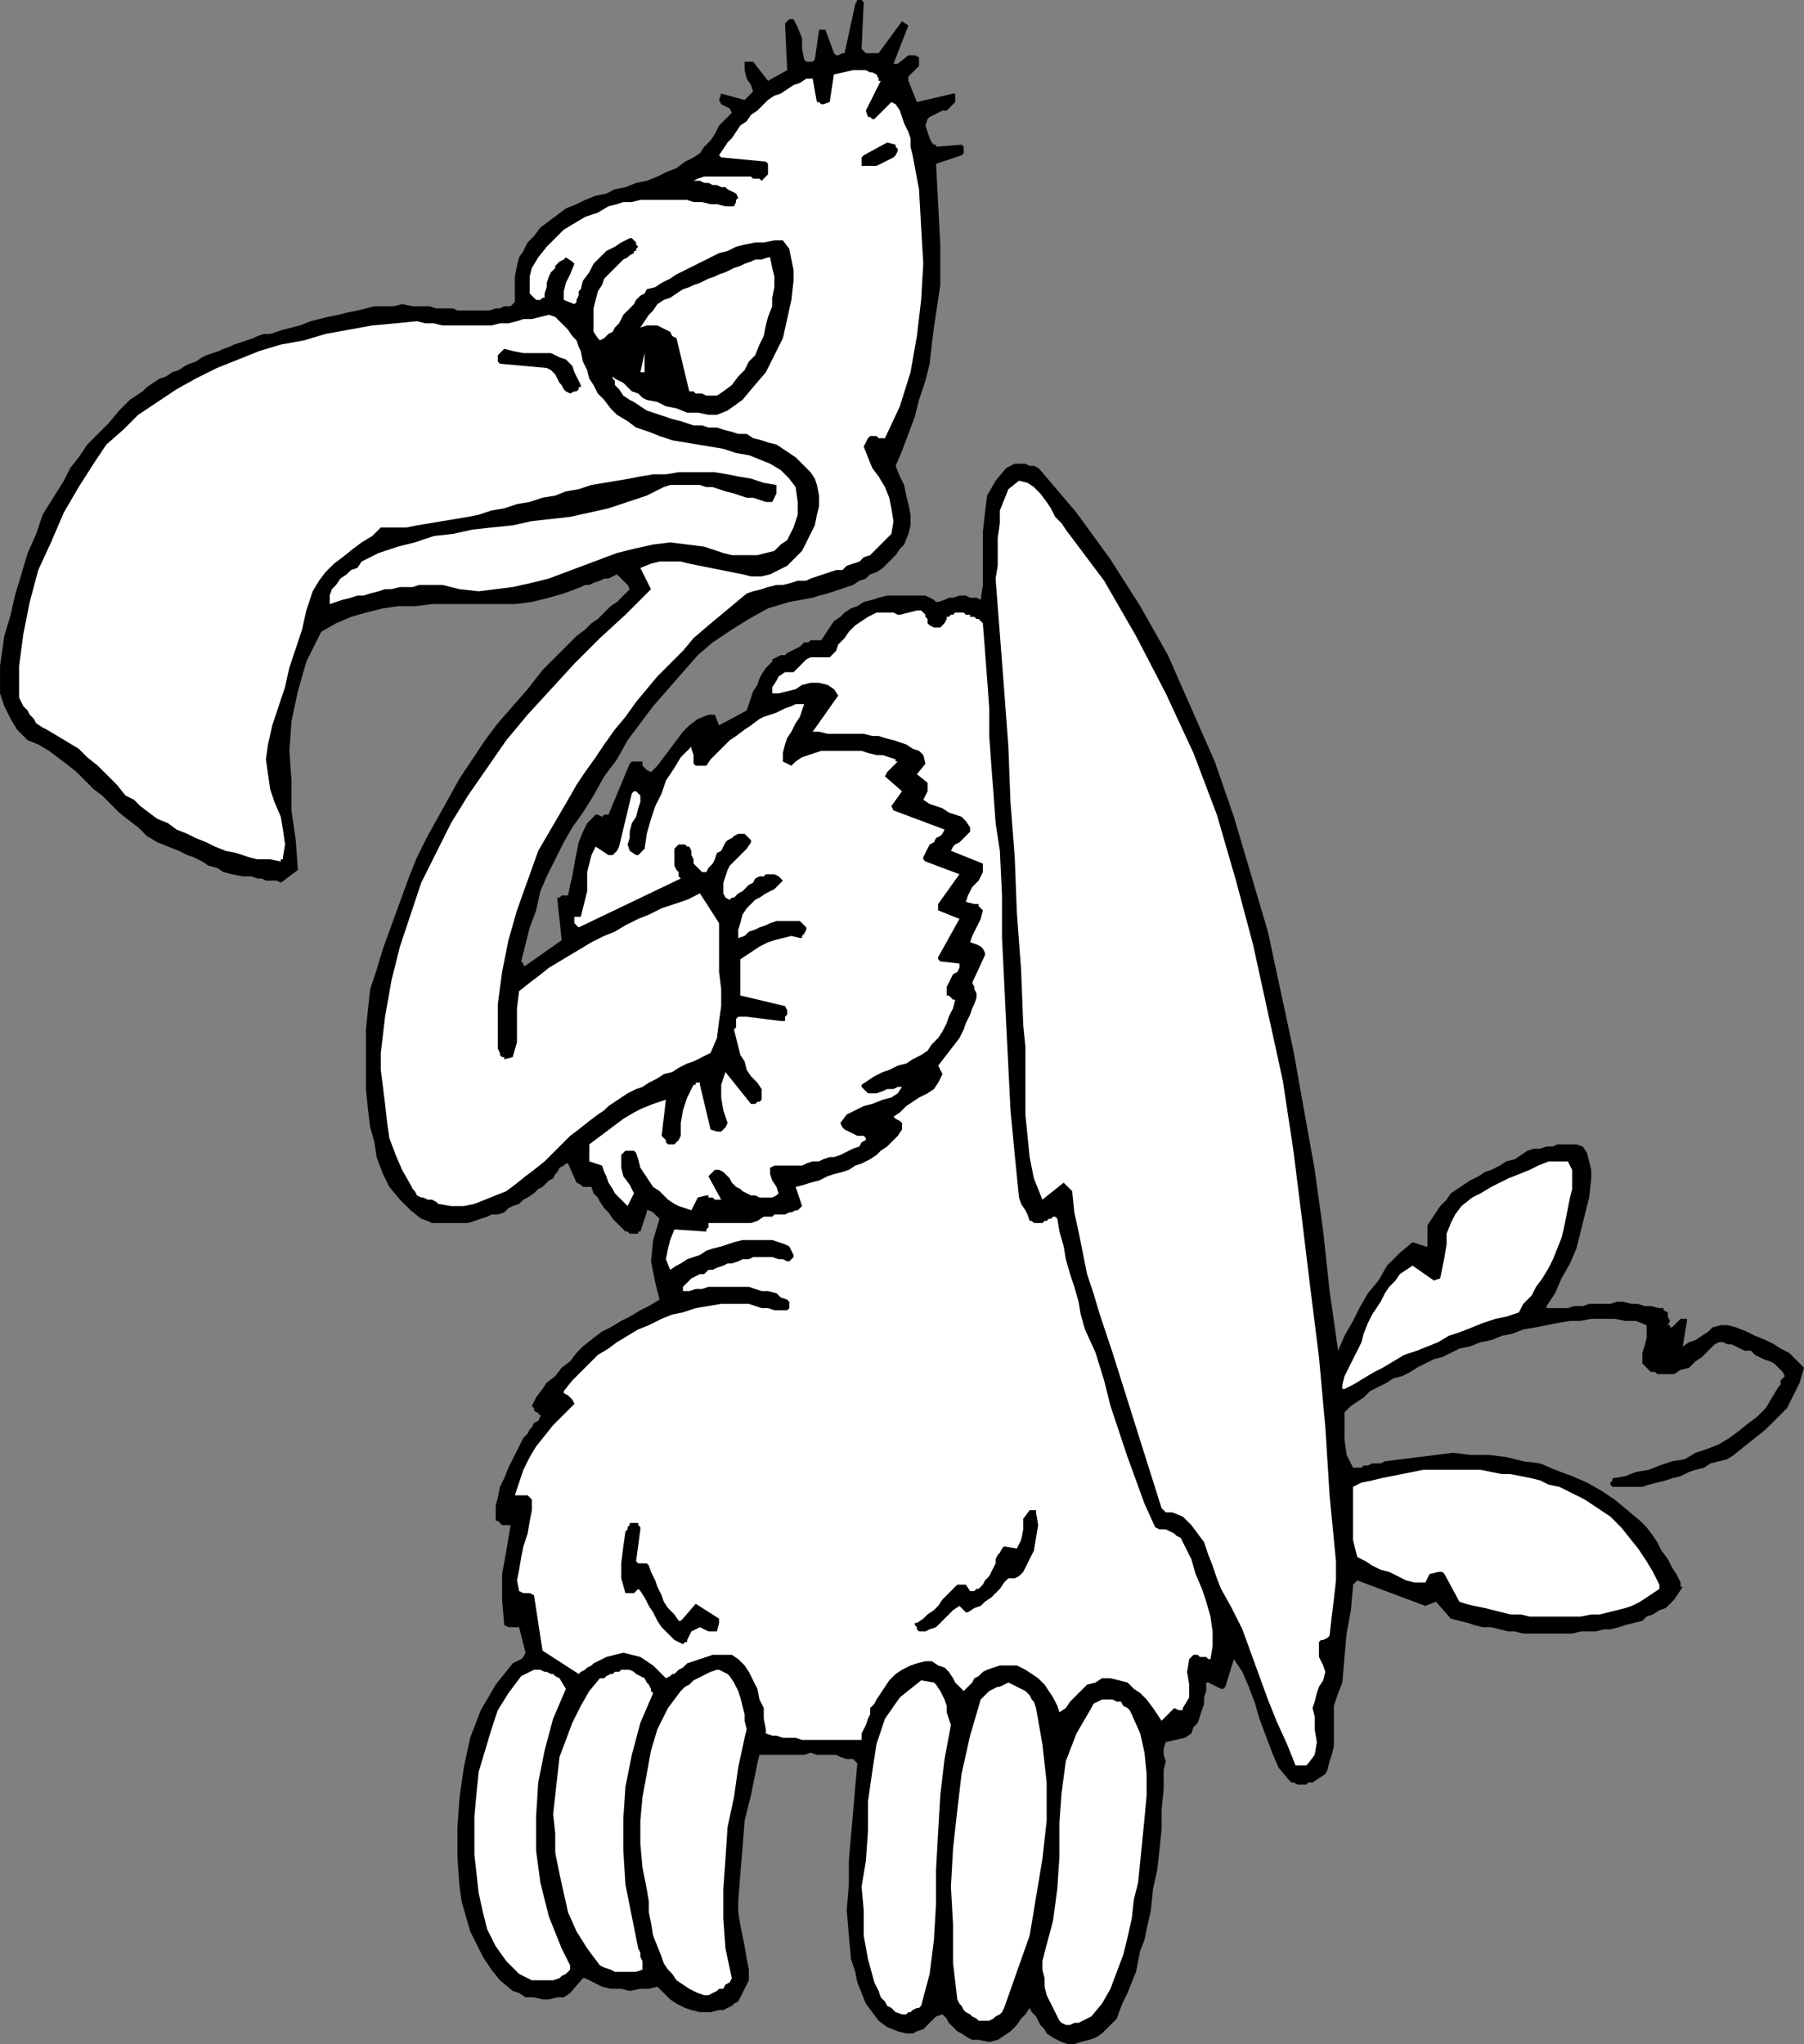
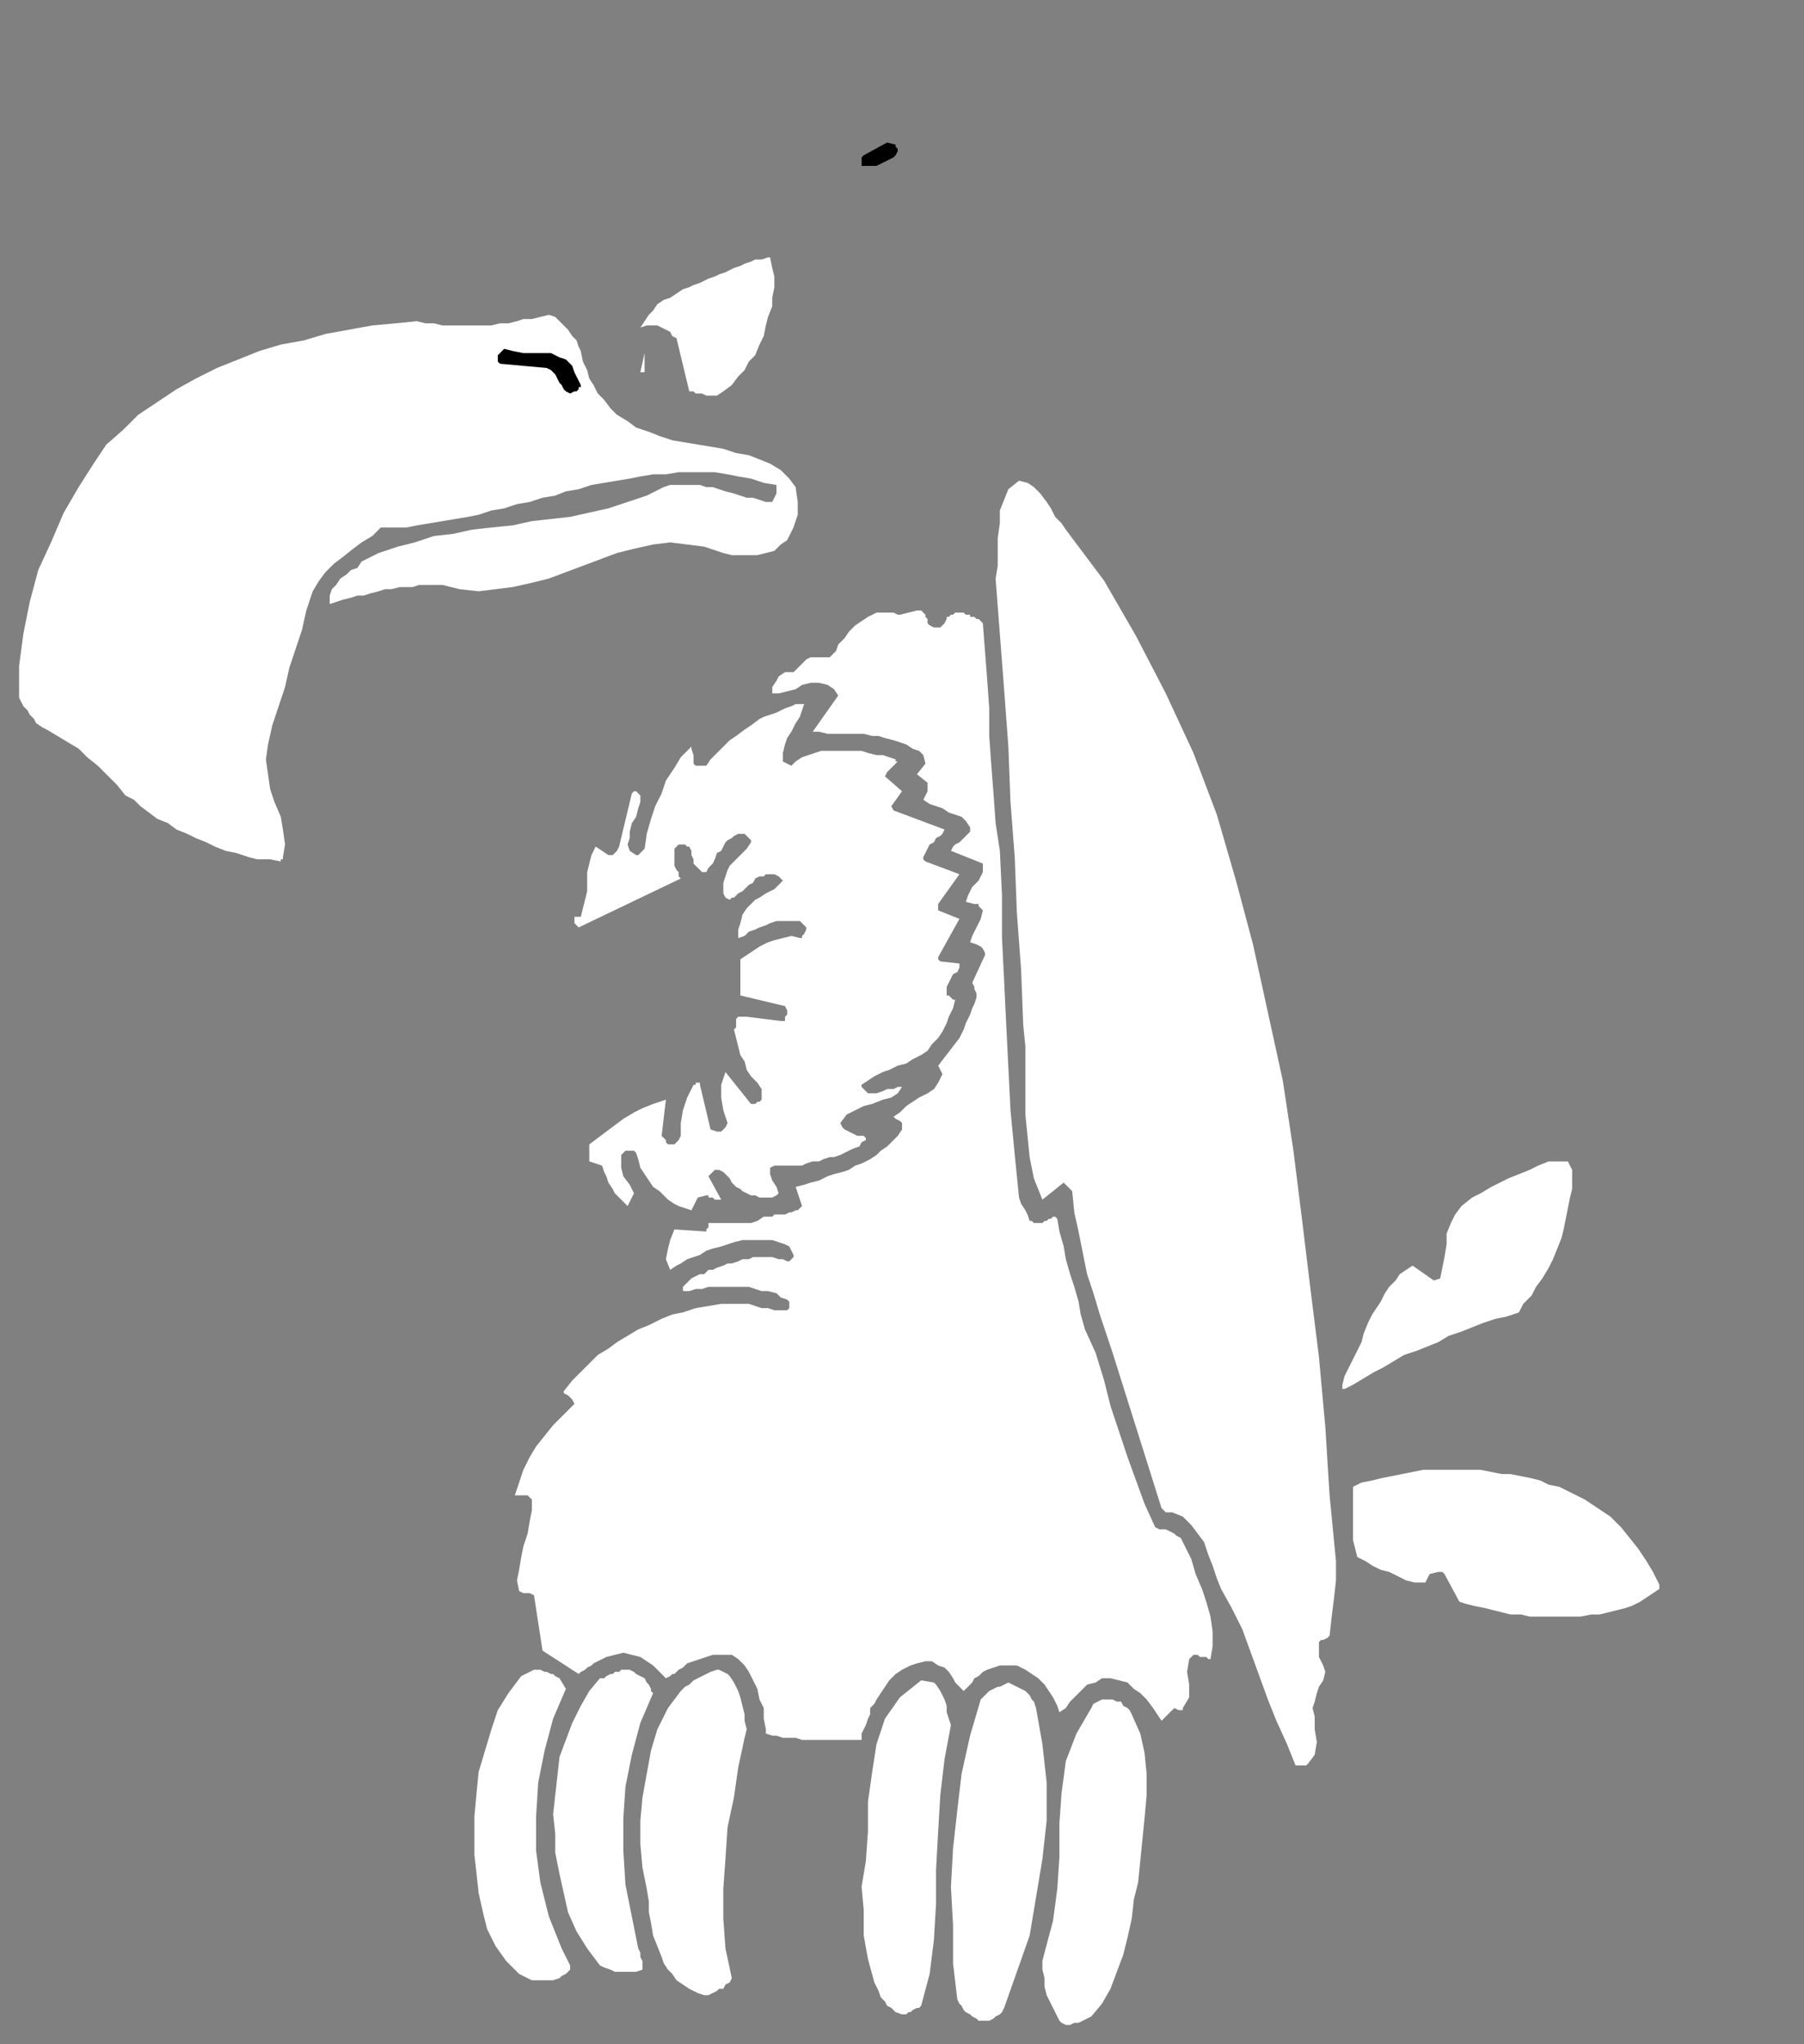
<svg xmlns="http://www.w3.org/2000/svg" width="848" height="961" version="1.2">
  <rect width="100%" height="100%" fill="#808080" stroke="none" />
  <g fill="none" fill-rule="evenodd" stroke-linecap="square" stroke-linejoin="bevel" font-family="'Sans Serif'" font-size="12.5" font-weight="400">
-     <path fill="#000" d="M404 0h1l1 1-1 22 1 1 1 1h6l11-15 3 2-7 18h2l5-4h3l2 1v4l-1 1-1 1-2 2-1 1v2l4 10 17-4h1v4l-1 1-2 2-1 1h-2l-2 1-2 1-2 1-1 1-1 3 1 3 1 3 1 2 1 1h1v1l12-1 1 1v3l-1 1-12 4 1 19 1 19v19l-3 20-1 8-1 9-2 8-3 9-2 8-3 8-3 8-3 7 2 5 2 4 1 5 1 4 1 5v5l-1 4-2 5-2 2-2 3-2 2-2 2-2 2-3 2-3 1-2 2-3 1-3 2-3 1-3 1-3 1-3 1-4 1-3 1-11 2-10 3-9 5-8 5-9 6-7 6-7 8-7 8-7 8-6 8-6 8-5 9-6 8-5 9-5 8-5 7-4 7-4 8-4 8-3 7-2 9-3 8-2 8-2 8 1 1v1h1l17-12-2-19v-1h1l1-1h3l1-5 1-4 1-6 1-5 1-5 2-5 2-4 4-4h1l2 1 1-1h2l10-24 1-1h5v2l1 1 1 1 2 1 3-3 3-4 3-4 3-4 3-4 3-3 4-3 5-2h3l2 5 13-7 1-3 1-3 1-3 2-3 1-3 1-2 2-3 2-2 1-1v-1l2-1 2-1h2l1-1 2-1 2-1 2-1 1-1 1-1h2l1-1h5l2-3 2-3 2-3 3-2 2-2 3-2 3-1 3-2 4-1 3-1 4-1h18l2 1 2 1 1 1h1l3-1 2-1h2l3-1h3l2 1h3l2 1 1-7v-25l1-9 1-8 4-7 5-6 2-1 2-1h5l2 1h2l2 1 1 1 17 20 16 22 14 22 13 23 11 25 11 25 9 26 8 27 8 27 6 28 6 28 5 28 5 28 4 29 3 28 4 28 3-7 4-7 3-6 4-7 5-6 4-7 6-6 6-5 6 2h1v-10l2-3 2-3 2-3 3-3 2-3 3-2 3-2 3-2 4-2 3-2 3-1 4-2 3-2 4-1 3-2 3-2 3-1h3l3-1h3l2-1h9l3 1 2 3 1 4 1 4v4l-1 9-2 8-2 8-2 8-3 7-4 7-3 7-4 6v1h10l3-1h4l3-1h10l3-1h3l4 1h3l3 1h3l4 1h2v1l2 1v2l1 2-1 2h1v1h1l4-4h3v1l-2 12 3-2 3-1 3-2 3-2 2-2 4-1h3l4 1 5 2 4 2 5 2 4 2 3 2 4 2 3 3 4 4-2 7-3 6-3 6-5 5-5 5-5 4-5 4-5 4-3 2-4 1-4 1-3 2-4 1-3 1-4 2-4 1-3 1-4 1-4 1-3 1h-14l-1-1v-1l1-1v-1l6-1 5-2 6-1 5-2 6-2 6-1 5-3 6-2 5-2 5-3 4-3 5-4 4-3 4-4 3-5 3-5 1-1v-2l1-1 1-1-1-2-2-2-2-2-2-1-3-1-2-1-2-1-2-2h-3l-2-1-2-1-2-1h-2l-2-1h-2l-2 1-3 3-3 3-3 2-3 3-4 1-3 2h-8l-1-1h-2l-2-2-2-2v-5l1-3 1-4v-6l-5-2h-5l-5-1h-11l-5 1h-5l-6 1-5 1-5 1-6 1-5 2-5 1-5 2-5 1-5 2-5 1-4 2-4 2-4 1-4 2-4 2-3 2-4 2-4 1-3 2-4 2-4 2-3 3-3 2-3 2-3 3v13l1 7 3 6h4l1-1h2l2-1h4l2-1 8-1 8-1 8-1 8-1 8 1h9l8 1 8 2 8 1 7 3 8 3 7 3 7 4 6 4 6 5 6 5 3 3 3 4 2 3 2 4 3 4 2 4 2 3 2 4v2h1l-2 3-2 3-2 2-2 2-3 1-3 2-3 1-2 2-4 1-4 1-3 1-4 1h-3l-4 1h-7l-4 1h-23l-4-1h-3l-4-1-4-1h-4l-4-1-3-1-4-1-4-1-7-8-5 2-32-12-1 1-1 1v1l-1 11-2 11-1 11-1 12-2 5-2 6v19l-1 4-1 3-1 4-1 2-3 2-3 2h-2l-1 1h-4l-2-1h-1l-1-1-5-6-3-7-3-8-3-8-2-7-3-8-3-7-4-6-4 13-1 1h-1l-6-3h-1v4l-1 3v3l-1 3-1 3-1 3-2 2-1 3-3 2-9 2-1 3v3l1 3-1 4v9l-1 10v9l-1 10-1 9-2 9-1 10-2 9-1 5-2 5-1 5-1 5-2 5-2 5-2 4-2 5-1 3-2 2-3 3-2 2-3 2-3 1-4 1-3 1h-3l-3-1-2-1-2-1-3-2-1-2-2-2-1-2-1-2-1-1-1-1-1-2-2 3-2 2-2 3-3 3-3 2-3 2-4 1-5-1h-3l-2-1-3-2-2-1-2-2-2-2-1-2-2-2-3 1-2 2-2 2-2 2-3 1-2 1h-3l-4-1-5-2-4-3-3-4-3-4-2-5-2-5-1-5-2-6-1-11-1-12 1-12v-11l1-12 1-11 1-12 1-11-2-2h-3l-3-1-2-1h-9l-3-1-3 1h-21l-1 4-1 5-1 5-1 5-3 12-1 13-1 12-1 13v5l1 6 1 5 1 5 1 6 1 5v5l-2 4-1 2-1 2-1 2-2 1-1 1-2 1-2 1h-2l-4 1h-5l-4-1-3-1-4-2-3-2-3-3-3-3-4 1h-4l-5 1-4-1h-5l-4-1-4-2-4-2h-1l-6 7-3 2h-3l-4 1h-3l-4-1h-4l-3-2-3-1-6-5-4-5-4-6-3-6-3-6-2-7-2-7-1-7-1-14v-14l1-14 2-14 3-14 5-13 7-12 8-10 2-1 2-1 1-1 1-2-3-12h-5l-2-1-1-12v-12l2-11 2-12h-4l-1-1-1-1h-1v-7l1-4 1-5 2-4 2-5 2-4 2-4 2-4 1-2 1-1 1-1 1-2 1-1 1-2 2-1 1-2v-1h-1v-1h-1l-1-1v-1l-1-1 2-4 3-4 2-3 4-3 3-4 4-3 3-4 3-3 5-4 4-3 4-2 5-3 4-2 5-3 4-2 5-3-2-8-2-10 1-10 3-10-1-1-1-1-1-1-2-1h-1v1l-3 9h-1v1h-4l-1-1h-1l-1-1-3-3-2-2-2-3-2-2-2-3-1-2-2-2-1-3h-4l-1-1-2-1-4-9h-1l-1 1-2 1-1 2-1 1-1 2-2 1-1 1-2 2-2 1-2 2-3 2-2 1-2 2-3 1-2 1-2 2-3 1h-3l-2 1-3 1-3 1-3 1h-17l-2-1-3-1-5-4-5-5-5-6-3-6-3-8-1-7-2-7-1-8-1-10v-28l1-10 1-9 3-9 3-10 4-11 4-11 4-11 4-10 5-10 5-9 5-9 5-9 6-9 6-9 6-8 7-8 7-8 7-9 8-8 8-8 4-3 3-3 3-2 3-3 3-3 3-2 3-3 3-3-1-2-2-2-1-1-2-2-2 1-2 1h-2l-2 1-3 1-2 1h-2l-2 1-8 3-7 2-8 2-8 1h-39l-8 1h-8l-7 1-8 2-7 2-7 3-7 4-7 14-4 14-3 14-1 14 1 14v14l2 14 1 14-8 6-2-1h-5l-2-1h-2l-3-1h-4l-5-1-4-1-3-2-4-1-3-2-4-2-3-1-4-2-5-2-5-2-5-3-4-4-4-3-5-4-4-4-4-4-4-3-4-4-4-4-5-4-4-3-4-3-5-3-5-2-5-5-3-5-3-6-2-6v-13l1-7 1-7 3-10 2-9 3-10 3-10 4-9 3-9 5-8 5-8 3-6 4-5 4-6 5-5 5-5 5-6 5-5 6-4 2-2 3-2 3-2 3-1 3-2 3-1 3-2 2-1 3-1 3-2 2-1 3-1 3-1 2-1 3-1 2-1 3-1 3-1 3-1 2-1 3-1h3l3-1 3-1 4-1 4-1 5-2 4-1 4-1 5-1 4-1 5-1 4-1 4-1h9l4-1 5 1h8l3 1h8l2 1h15l3-1h2l2-1h3l2-2v-12l1-5 1-4 2-3 2-4 3-3 3-4 4-3 4-3 4-3 5-2 4-2 5-2 5-1 4-2 5-1 5-2 5-1 5-2 4-2 5-2 4-3 4-2 3-2 2-3 3-3 2-3 2-4 3-3 3-3-1-2-2-1-2-1-1-2 1-3 11 3 1-1 1-1 1-1 1-1-1-3-2-3-1-4v-4h4l7 9 9-5-1-22 1-1 1-1h2l2 4 2 5v5l1 5 1 1h3l1-1 2-14h3l4 11 1 1h1l2-1h1l5-23 1-2h1" />
-     <path fill="#fff" d="M401 33h6l2 1h1l2 1 1 2v1h1l-7 14 1 3h1l1 1h1l1-1 7-7 2 1 2 3 1 3 1 3 2 4 1 3v4l1 4 3 16 1 18 1 17-1 17-2 17-3 17-5 16-7 15h-3l-1-1h-3l-1 1-2 4 2 5 2 5 3 4 3 5 2 5 1 5 1 6-1 6-2 2-2 2-2 2-2 2-2 2-3 1-2 2-3 1-3 1-2 2h-3l-3 1-3 1-3 1-3 1-2 1h-4l-3 1-4 1h-3l-4 1-3 1-4 1-3 1-6 5-6 5-6 5-7 6-5 6-6 6-6 6-5 6-5 6-5 7-5 6-5 7-4 6-5 7-4 6-4 7-7 12-7 12-5 14-5 14-4 14-3 15-2 15v21l1 2v1l1 1h1v1l4-1 2-7v-16l1-8 5-4 4-3 5-4 5-3 5-3 5-3 5-3 6-3 5-2 5-3 6-3 5-2 6-3 6-2 6-2 6-3 9 14v23l1 8v8l-1 7-1 8-3 7-4 2-4 2-3 1-4 2-3 2-4 1-3 2-4 2-3 2-3 1-4 2-3 2-3 2-3 2-2 2-3 2-4 3-5 4-4 3-4 4-4 4-4 4-5 4-4 3-5 4-4 3-5 2-5 2-5 2-5 1h-6l-6-1-1-1-2-1h-2l-2-1h-1l-2-1-1-2-1-1-1-2-4-7-3-7-3-8-1-7-1-9-1-8-1-8v-8l2-17 3-17 4-16 5-15 5-15 7-14 7-14 8-13 9-13 9-13 10-12 11-12 11-12 12-12 12-11 12-12-5-10 5-2 4-1h10l4 1 5 1 5 1 5 1 5 1 5 1 4 1h5l4-1 4-2 4-2 4-4 3-3 2-4 2-4 2-4 1-5 1-4v-5l-1-5-1-3-2-3-2-2-3-3-2-2-3-2-3-2-3-2-4-1-3-1-4-1-3-2h-4l-3-1-4-1-3-1h-4l-3-1h-4l-3-1-3-1-4-1-3-1-3-1-3-1-3-1-3-2-3-2-2-1-3-2-2-3-2-2v-2l-1-1v-1l1 1 2 1 2 1 2 2 2 2 3 1 2 2 2 1 5 1 4 2 5 1 5 2h5l5 1h4l5-2 7-5 5-6 6-7 4-8 4-8 2-9 2-9 1-9v-5l-1-5-1-5-3-4h-4l-5 1h-4l-5 1-4 1-4 2-4 1-4 2-4 2-4 2-4 2-4 2-3 2-4 2-3 2-4 1-1 2-2 1-1 1-1 1-1 2-1 1-1 1-1 1-2 2-1 2-1 2-2 2-1 2-2 1-2 2-2 1-1-1-2-3v-11l1-4 1-4 2-3 1-3 2-2 2-2 2-2 1-1 2-2 2-1 1-1 2-1v-1h1v-1l1-1-1-1v-1l-1-1-1-1h-1l-4 2-3 2-4 2-3 3-3 3-2 4-3 4-1 4-1 1v2l-1 2v1l-1 1-5-2v-4l1-4 2-4 2-5-1-1-3-2-1 1-2 1-1 1-1 1v1l-1 1-1 1-1 2-1 3v2l-1 3v2h-1l-1 1h-2l-3-3v-8l1-4 3-5 4-5 4-4 4-4 5-3 5-3 6-2 5-3 4-1 3-1h4l4-1h22l3 1h4l4 1h3l4 1h4l1-2v-1l1-1-1-2-2-1-2-1-1-1h-2l-2-1h-2l-2-1h-2l-2-1h-3l2-1 3-1h22l1 1h3l1 1 1-1 1-1 1-1v-5l-1-1-21-2-1-1 2-3 2-3 2-2 2-3 2-3 3-2 2-3 3-2 2-2 3-3 3-2 3-1 3-2 3-2 3-1 3-2h3l2 11h1l1 1h1l3-1 2-13 9-2" />
    <path fill="#000" d="m417 67 4 1v1l1 1v1l-1 2-1 1-2 1-2 1-2 1-2 1h-7v-4l1-1 11-6" />
    <path fill="#fff" d="M361 121h1l1 5 1 4v5l-1 5v4l-2 5-1 4-1 5-2 4-2 5-3 3-2 4-3 3-3 4-4 3-3 2h-5l-2-1h-3l-1-1h-2l-6-25-2-1-1-2-2-1-2-1-2-1h-5l-3 1 2-3 2-3 2-2 2-3 3-2 3-1 3-2 3-2 3-1 2-1 3-1 2-1 2-1 3-1 2-1 3-1 2-1 2-1 3-1 2-1 3-1 2-1h3l3-1m-103 27 3 1 2 2 2 2 2 2 2 3 2 2 1 3 1 2 1 5 2 4 1 4 2 3 2 4 3 3 3 4 3 3 5 3 4 3 6 2 5 2 6 2 6 1 6 1 6 1 6 1 6 2 6 1 5 2 5 2 5 3 4 4 3 4 1 7v6l-2 6-3 6-3 2-3 3-4 1-4 1h-12l-4-1-9-3-8-1-8-1-8 1-9 2-8 2-8 3-8 3-8 3-8 3-8 2-9 2-8 1-8 1-9-1-8-2h-11l-3 1h-6l-4 1h-3l-3 1-4 1-3 1h-3l-3 1-4 1-3 1-3 1v-4l1-3 2-2 2-3 3-2 2-2 3-1 2-3 8-4 9-3 8-2 9-3 9-1 9-2 9-1 10-1 9-2 9-1 9-1 9-2 9-2 9-3 9-3 8-4 3-1h14l3 1h3l3 1 3 1 4 1 3 1 3 1h3l3 1 3 1h3l1-2 1-2v-4l-6-1-6-2-6-1-5-1-6-1h-17l-6 1h-6l-6 1-5 1-6 1-6 1-6 1-6 2-6 1-5 2-6 1-6 2-6 1-6 2-6 1-6 2-5 1-6 1-6 1-6 1-6 1-5 1h-12l-4 4-5 3-4 3-5 4-4 3-4 4-3 4-3 5-3 9-2 9-3 9-3 9-2 9-3 9-3 9-2 9-1 7 1 7 1 7 2 6 3 7 1 6 1 7-1 6v1h-1v1l-5-1h-6l-4-1-6-2-5-1-5-2-4-2-5-2-4-2-5-2-4-3-5-2-4-3-4-3-3-3-4-2-4-5-5-5-4-4-5-4-4-4-5-3-5-3-5-3-2-1-3-2-1-2-2-2-1-2-2-2-1-2-1-2v-15l2-15 3-15 4-15 6-13 6-14 7-12 7-11 6-9 8-7 7-7 9-6 9-6 9-5 10-5 10-4 10-4 10-3 11-2 10-3 11-2 11-2 11-1 10-1 4 1h4l4 1h23l4-1h4l4-1 3-1h4l4-1 4-1" />
    <path fill="#000" d="m237 164 4 1 5 1h13l4 2 3 1 3 3 1 3 1 2 1 2 1 2v1h-1v1l-1 1h-1l-2 1-2-1-1-1-1-2-1-1-1-2-1-2-1-1-1-1-2-1-22-2-1-1v-3l1-1 2-2" />
    <path fill="#fff" d="M303 166v9h-2l2-9m176 60 4 1 3 2 3 3 3 4 2 3 2 4 3 3 2 3 18 24 15 26 14 27 13 28 11 29 9 31 8 30 7 32 7 32 5 33 4 32 4 33 4 32 3 33 2 32 3 31v9l-1 9-1 8-1 9-1 1-2 1h-1l-1 1v7l2 4 1 3-1 4-2 3-1 3-1 4-1 3 1 4v6l1 6-1 6-3 4-1 1h-5l-4-10-5-11-4-10-4-11-4-11-4-11-5-10-5-9-2-5-2-6-2-5-2-6-3-4-3-4-4-4-5-2h-3l-1-1-1-1-23-73-3-9-3-9-3-10-3-9-2-10-2-10-2-9-1-10-1-1-1-1-1-1-1-1-10 8-4-10-2-10-1-10-1-10v-32l-1-10-1-26-2-27-1-26-2-26-1-26-2-27-2-26-2-26 1-6v-13l1-7v-6l2-5 2-5 5-4" />
    <path fill="#fff" d="M431 287h2l1 1 1 1v1l1 1v2l1 1 2 1h3l1-1 1-1 1-2v-1h1l1-1h1l1-1h4l1 1h2v1h2l1 1h1l1 1 1 1 1 13 1 13 1 14v13l1 14 1 13 1 14 2 13 1 21v20l1 20 1 21 1 20 1 20 2 21 2 20 1 3 2 3 1 2 1 3h1l1 1h4l1-1h1l1-1h1l1-1h1l1 1 1 6 2 7 1 6 2 7 2 6 2 7 1 6 2 7 5 11 4 13 3 12 4 12 4 12 4 11 4 11 5 11 2 1h3l2 1 2 1 1 1 2 1 1 2 1 2 3 6 2 7 3 7 2 6 2 7 1 7v7l-1 6h-1l-1-1h-3l-1-1h-2l-1 1-1 1-1 6 1 6v6l-3 5v1h-2l-2-1-1 1-5 5-2-3-2-3-3-4-3-3-3-2-3-3-4-1-4-1h-4l-3 2-4 1-3 3-2 2-3 3-2 3-3 2-1-3-2-4-2-3-2-3-3-3-3-2-3-2-4-2h-8l-3 1-3 1-2 1-2 2-2 1-1 2-2 2-1 1-1 1-2-2-2-2-1-2-2-3-2-2-3-1-3-2h-3l-4 1-3 1-4 2-3 2-3 3-2 3-2 3-2 3-1 2-2 2v3l-1 2-1 3-1 2-1 2v3h-28l-3-1h-6l-3-1h-2l-3-1v-2l-1-5v-5l-2-4-1-5-2-4-2-4-2-3-3-3-3-2h-9l-3 1-3 1-3 1-3 1-1 1-1 1-2 1-1 1-1 1h-1l-1 1-2 1-3-3-3-3-3-2-3-2-4-1-4-1-4 1-4 1-2 1-2 1-2 1-1 1-2 1-1 1-2 1-1 1-17-11-4-26-2-1h-3l-2-1-1-5 1-5 1-6 1-5 2-6 1-6 1-5v-5l-1-1-1-1h-6l2-6 2-6 3-6 3-5 4-5 4-5 5-5 5-5-1-2-1-1-1-1-2-1v-1l4-5 4-4 4-4 4-4 5-3 4-3 5-3 5-3 5-2 6-3 5-2 5-1 6-2 6-1 6-1h13l3 1 3 1h3l3 1h6l1-1v-3l-1-1-3-1-2-2-4-1h-3l-3-1-3-1h-19l-3 1h-3l-3 1h-3v-2l1-1 2-2 1-1 2-1 2-1h2l2-2h2l2-1 3-1 2-1h2l3-1 2-1h3l2-1h9l3 1h2l2 1h1l1-1 1-1v-1l-1-2-1-2-2-1-3-1-3-1h-14l-4 1-3 1-3 1-4 1-3 1-3 2-3 1-3 1-3 2-2 1-3 2-2-5 1-5 1-4 2-5 15 1v-1l1-1v-2h20l3-1 3-2h4l1-1h5l2-1h1l2-1h1l1-1 1-1-3-9 4-1 3-1 4-1 4-2 3-1 4-1 3-1 3-2 3-1 4-2 3-2 2-2 3-2 3-3 2-2 2-3v-3l-1-1-2-1-1-1 3-2 3-3 3-2 3-2 4-2 3-2 2-3 2-4-2-4 10-13 1-2 1-2 1-3 1-2 1-2 1-3 1-2 1-3v-2l-1-2v-1l-1-2 6-13v-1l-1-2-1-1-2-1-3-1 1-3 2-4 2-4 1-4-1-1-1-1v-1h-2l-4-1 1-3 1-2 1-2 2-2 1-1 1-2 1-2v-4l-15-6 1-2 1-1 2-1 1-1 1-1 2-2 1-1v-2l-2-3-2-2-3-1-3-1-3-2-3-1-3-1-3-2 1-2 1-2v-4l-5-4 4-5-1-4-2-2-3-1-3-2-3-1-3-1-4-1-3-1h-3l-4-1h-17l-4-1h-3l12-17-2-3-3-2-4-1h-4l-4 1-3 2-4 1-4 1h-3v-3l2-3 1-2 3-2h4l1-1 2-2 1-1 1-1 1-1 2-1h9l3-3 1-3 3-3 2-3 3-3 3-2 3-2 4-2h8l2 1h1l8-2" />
    <path fill="#fff" d="M377 331h1l-1 3-1 3-2 3-2 4-2 3-1 3-1 4v4l4 2 2-2 3-2 3-1 3-1 3-1h19l3 1 4 1h3l3 1 3 1v1h1l-2 2-1 1-2 2-1 2 8 7-5 7 1 2 24 9-1 2-1 1-2 1-1 2-2 1-1 2-1 2-1 2v1l1 1 16 6-10 14v3l10 4-10 18v1l1 1 9 1v2l-1 2-2 1-1 2-1 2-1 2v4h1l1 1 1 1h1l-1 4-2 4-1 3-2 4-2 3-3 3-2 3-3 2-4 2-3 2-4 1-4 2-3 1-4 2-3 2-3 2v1l1 1 2 2h4l3-1 2-1h3l2-1h2l-2 3-3 2-4 1-5 2-4 1-4 2-4 2-3 4 1 2 1 1 2 1 2 1 2 1h3l1 1v1l-2 1-1 2-3 1-2 1-2 1-2 1-3 1h-2l-3 1-2 1h-3l-3 1-2 1h-13l-2 1v3l1 3 2 3 1 3-1 1-2 1h-6l-2-1h-2l-2-1-2-1-1-1-2-1-2-2-1-2-2-2-1-1-2-1h-2l-1 1-1 1-1 1 6 11h-3l-1-1h-2v-1h-1l-4 1-3 6-3-1-3-1-2-1-3-2-2-2-2-2-3-2-2-3-2-3-2-3-1-4-1-3-1-1h-4l-1 1-1 1v6l1 4 3 4 2 4-3 6-2-2-2-2-2-2-1-2-2-3-1-3-1-2-1-3-6-2v-8l4-3 4-3 4-3 4-3 5-3 4-2 5-2 6-2-2 17 1 1 1 1v1l1 1h3l1-1 1-1 1-2v-6l1-6 2-6 3-6h1v-1h2v1l5 21 3 1h2l1-1 1-1 1-2-2-6-1-6v-6l2-6 12 15h2l1-1h1l1-1v-5l-2-3-3-3-2-3-1-4-2-3-1-4-1-4-1-4 1-1v-4l1-1h4l16 2h2v-2l1-1v-2l-1-2-21-5v-17l3-2 3-2 3-2 4-2 3-1 4-1 4-1 4 1h1v-1l1-1 1-2v-1l-1-1-1-1-1-1h-11l-3 1-2 1-3 1-2 1-3 1-2 2-3 1v-4l1-3 1-4 2-3 2-2 2-2 2-1 3-2 2-1 2-1 2-2 2-2-2-2-2-1h-4l-1 1h-2l-2 1-1 2-2 1-1 1-1 1-1 1-2 1-1 1-1 1h-1l-1 1-2-1-1-2v-5l1-3 1-3 1-2 2-2 2-2 2-2 2-2 2-3v-1l-1-1-1-1-1-1h-3l-2 1-1 1-2 1-1 1-1 2-1 2-2 1-1 3-1 2-2 2-1 2h-2l-1-1-2-2-1-1v-2l-1-2v-2l-1-2h-1l-1-1h-3l-2 2v8l1 2 1 1v2l1 1-48 23-1-1-1-1v-3h3l1-4 1-4 1-4v-9l1-4 1-4 2-4 6 4h2l1-1 1-1 1-2 6-25 1-1h1l1 1 1 1v3l-1 3-1 4-2 3-1 4v3l-1 3 1 3 3 2h1l1-1 1-1 1-1 1-7 2-7 2-6 3-6 2-6 4-6 3-5 5-5v1l1 3v4l1 1h5l2-3 3-3 3-3 3-3 3-2 4-3 3-2 4-3 2-1 3-1 3-1 2-1 2-1 3-1 2-1h3m351 215h9l2 4v9l-1 4-1 5-1 5-1 5-1 4-2 5-2 5-2 4-3 5-3 4-2 4-4 4-2 4-6 2-5 1-6 2-5 2-5 2-6 2-5 3-5 2-5 2-6 2-5 3-5 3-4 2-5 3-5 3-4 2h-1v-2l1-4 2-4 2-4 2-4 2-4 1-4 2-5 2-4 2-3 2-3 2-4 2-3 3-3 2-3 3-2 3-2 10 7 3-1 1-5 1-5 1-6v-5l2-5 2-4 3-4 5-4 4-2 5-3 4-2 4-2 5-2 5-2 4-2 5-2m-55 145h23l5 1 5 1h4l5 1 5 1 4 1 4 2 5 1 4 2 4 2 4 2 6 4 6 4 5 5 4 5 4 5 4 6 3 5 3 6v2l-3 2-3 2-3 2-4 2-3 1-4 1-4 1-4 1h-4l-5 1h-24l-4-1h-5l-4-1-4-1-4-1-5-1-4-1-3-1-7-13-1-1h-2l-4 1-2 4h-5l-4-1-4-2-4-2-4-1-4-2-3-2-4-2-2-8v-25l4-2 5-1 4-1 5-1 5-1 5-1 5-1h4" />
-     <path fill="#000" d="M485 710h2v1l1 6-1 6-1 6-3 6-1 2-1 2-2 2-2 1h-3l-2 2-2 3-2 2-2 2-3 2-2 2-3 1-3 2h-1l-1-1-1-1-1-1-3 2-2 2-2 2-2 2-2 2-3 1-2 1h-3l-1-1v-1l-1-1v-1h1l3-2 2-2 3-2 2-2 2-3 2-2 3-3 2-2h4l2 3h2l1-1h1l1-1 1-1 1-2 1-1 1-1 1-2 1-2 1-2v-2l1-2 1-1 1-2 1-1 6 1 2-4 1-5v-5l3-4h1m-188 6h3v1l1 1v1l-2 15 1 1h4l1 1 1 3 2 4 1 3 2 4 1 3 2 3 3 3 2 3h1l1-1 6-7 11 7v2l-1 4h-4l-4-2-2 1-2 1-1 2-1 2v1h-1l-1 1-4-2-3-3-3-3-2-3-2-4-2-3-2-4-2-3-1-1-1 1-1 1h-4l-2-7v-7l1-8 1-7 1-1v-1l1-1v-1h1" />
    <path fill="#fff" d="M294 785h2l2 1 1 1 2 1 2 1 1 2 1 1 1 2v1l1 1-6 14-4 15-3 15-1 15v15l1 16 3 15 3 15 1 2v2l1 2v4l-3 1h-10l-2-1-3-1-2-1-6-8-5-8-4-9-2-9-2-9-2-10v-9l-1-9 1-9 1-9 1-9 3-8 3-8 4-8 4-7 5-6h2l1-1 2-1h1l1-1h2l1-1h2" />
    <path fill="#fff" d="M251 785h3l2 1h1l2 1h1l1 1 2 1 3 5-6 14-4 15-3 15-1 16v16l2 15 4 16 6 15 1 2 1 2 1 2 1 2v2l-2 2-2 1-1 1-3 1h-10l-2-1-2-1-2-1-6-6-5-7-4-8-2-8-2-9-1-9-1-9v-18l1-11 1-10 3-10 3-10 3-9 5-8 6-8 6-3m86 0h1l2 1 2 1 1 1 2 3 2 4 1 3 1 4 1 4v3l1 4-1 4-3 14-2 14-3 14-1 15-1 14v14l1 14 3 14-1 2-2 1-1 2h-2l-1 1-2 1-2 1h-2l-3-1-4-2-3-2-3-2-2-3-2-2-2-3-1-3-2-5-2-5-1-6-1-5v-5l-1-6-1-5-1-5-1-11v-11l1-11 2-11 2-11 3-10 5-10 6-8 2-2 2-1 2-2 2-1 2-1 2-1 2-1 3-1m96 5 6 1 1 1 2 3 1 2 1 2 1 3v3l1 3 1 3-3 16-2 17-1 17-1 18v16l-1 17-2 16-4 15-1 1h-1l-2 1-1 1h-1l-1 1h-2l-3-1-2-2-2-1-1-2-2-2-1-3-1-2-1-2-3-11-2-11v-12l-1-11 2-12 1-14v-14l2-14 2-13 4-12 7-10 10-8m41 1 2 1 2 1 2 1 2 1 2 2 1 2 1 1 1 3 3 17 2 18v18l-2 18-3 18-3 18-6 17-6 17-1 2-1 1-2 1-1 1-2 1h-5l-1-1-2-1-1-1-2-1-1-1-1-2-1-1-1-2-2-17v-18l-1-18 1-18 2-18 2-17 4-18 5-17 1-1 2-2 1-1 2-1 2-1h1l2-1 2-1m46 8h3l2 1h2l1 2 2 1 1 1 1 2 4 9 2 9 1 10v10l-1 11-1 10-1 10-1 10-2 8-1 9-2 9-2 8-3 8-3 8-4 7-5 6-2 1-2 1-2 1h-2l-2 1h-2l-2-1-1-1-2-4-2-4-2-4-1-4v-4l-1-4v-4l1-4 4-15 2-15 1-15v-16l1-14 2-15 5-13 7-12 1-2 2-1 2-1h2" />
  </g>
</svg>